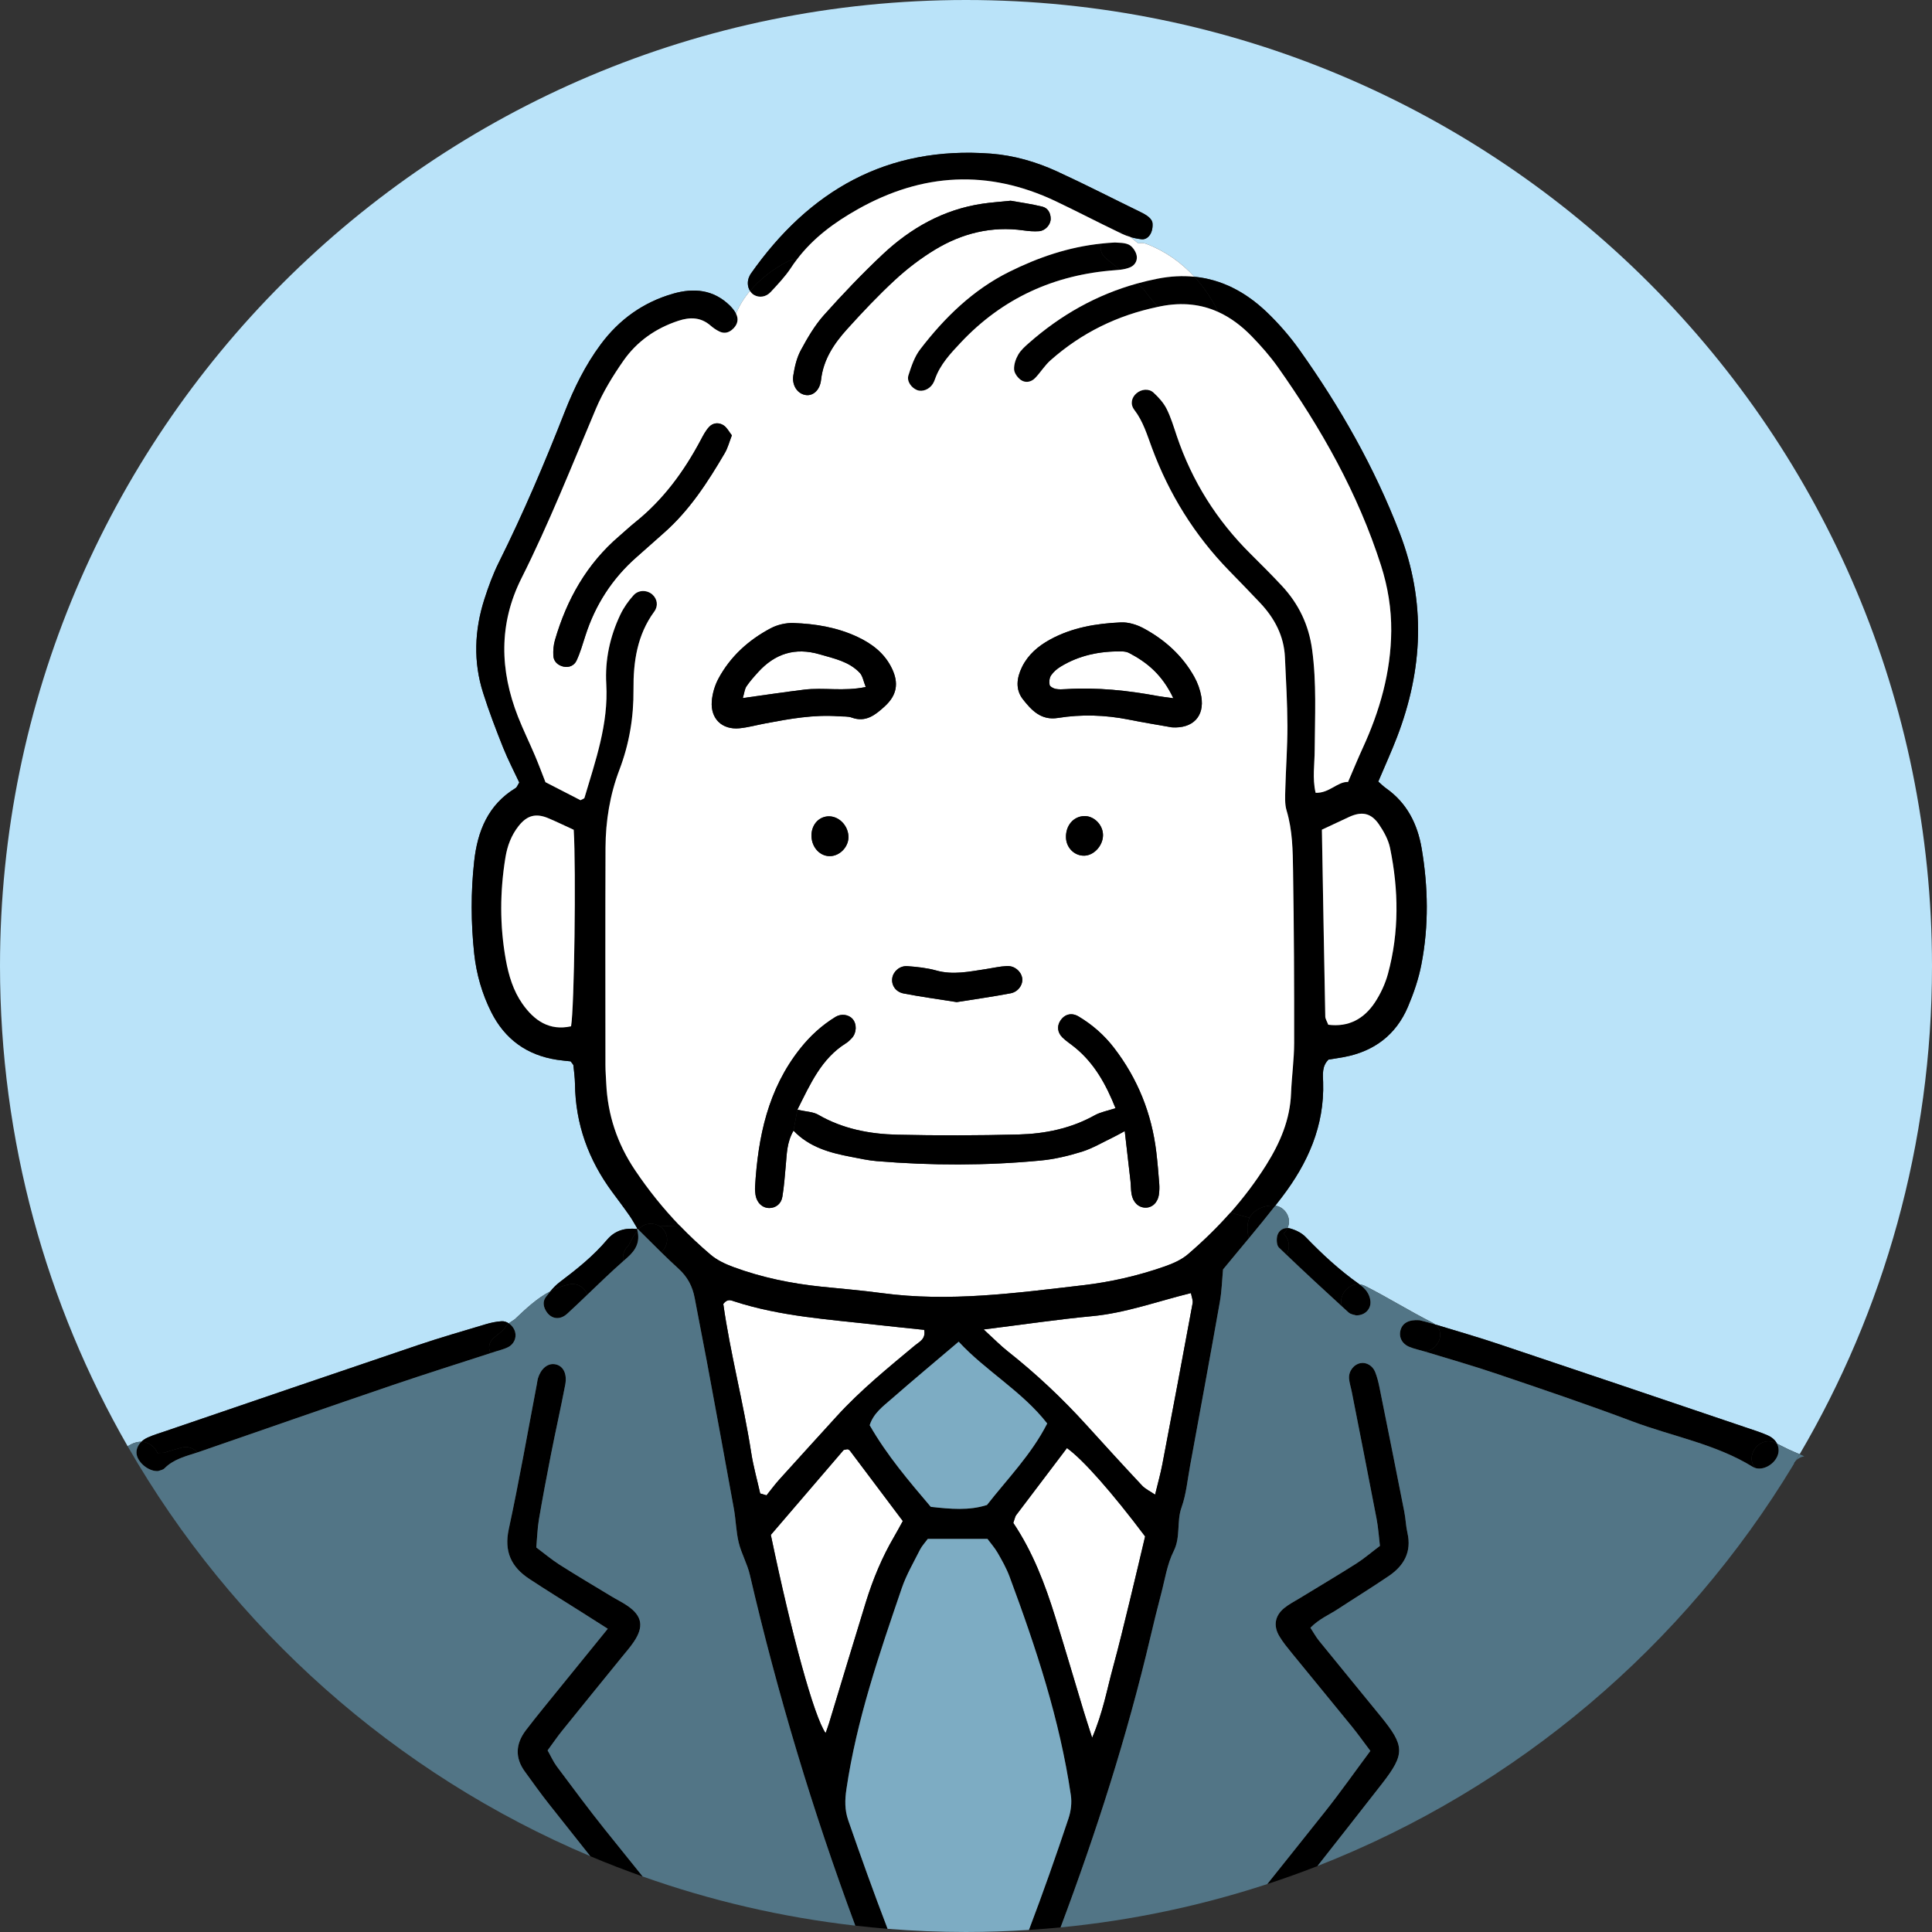
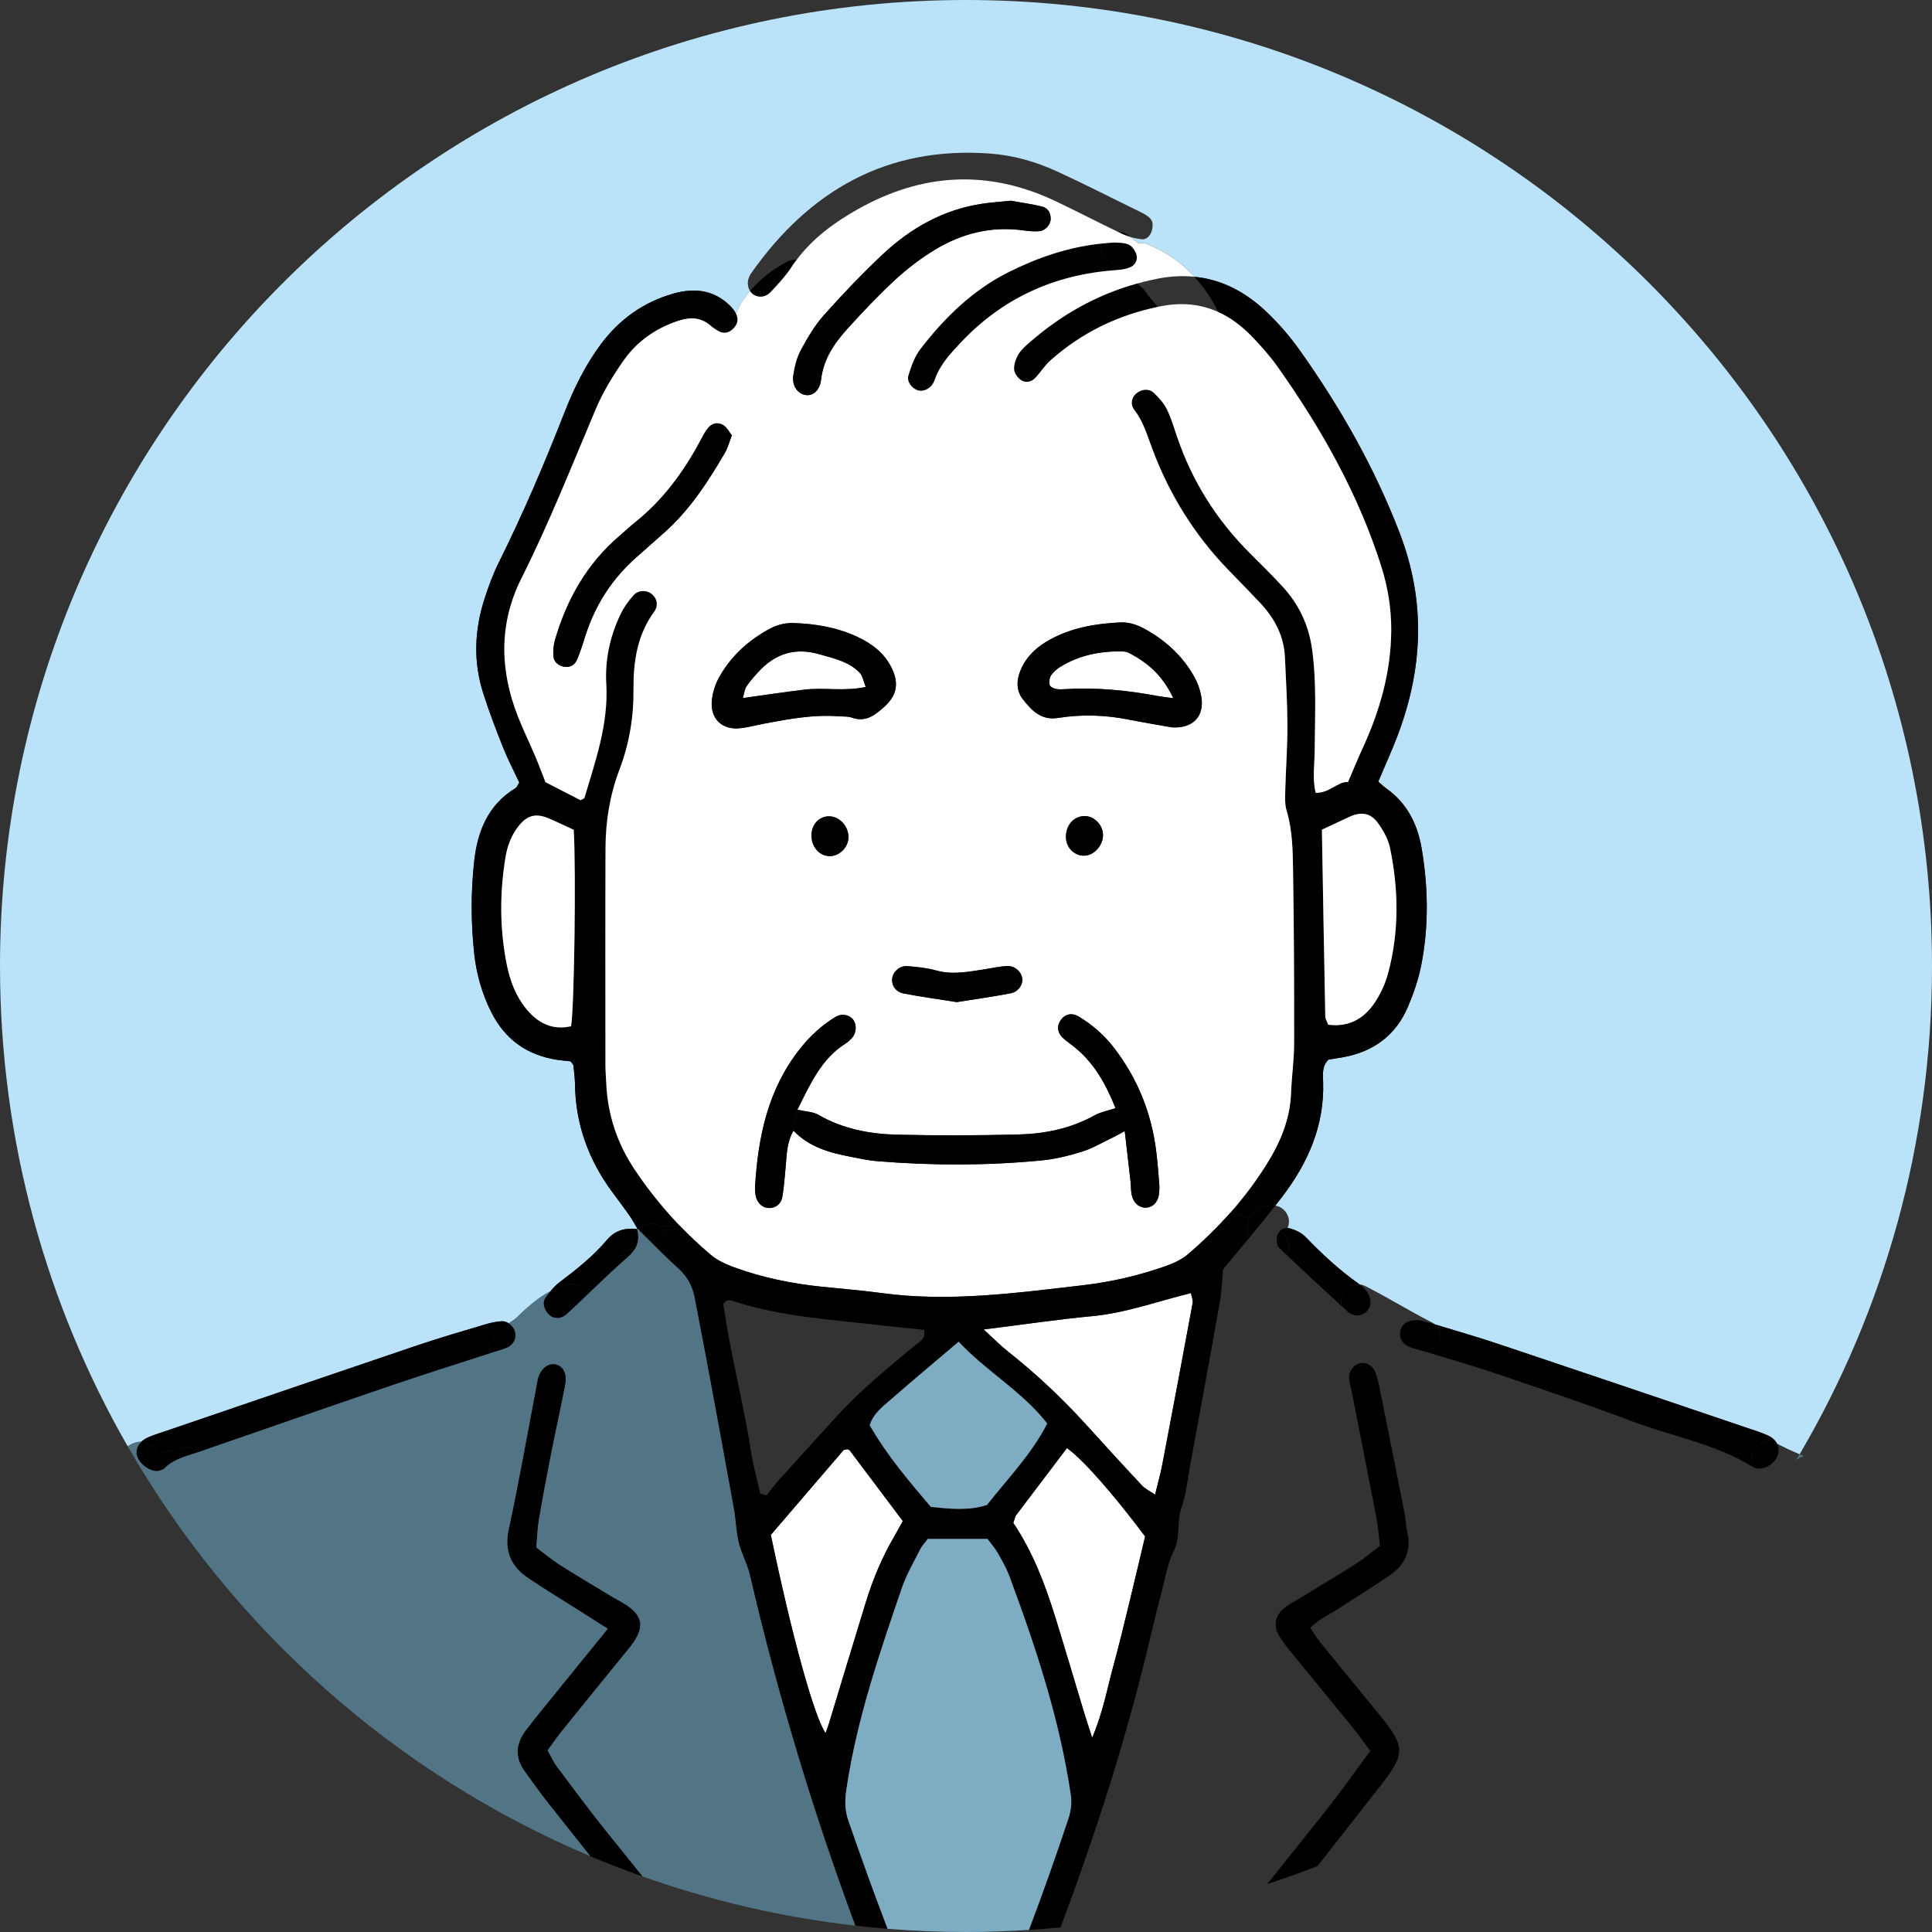
<svg xmlns="http://www.w3.org/2000/svg" id="_レイヤー_2" viewBox="0 0 480 480">
  <rect x="0" y="0" width="480" height="480" fill="#333333" stroke="none" />
  <defs>
    <style>.cls-1{fill:#7dacc3;}.cls-2{fill:#fff;}.cls-3{fill:#527586;}.cls-4{fill:#bae3f9;}</style>
  </defs>
  <g id="_レイヤー_1-2">
    <path class="cls-4" d="m35.11,358.21c.42-.41.96-.77,1.59-1.06,1.39-.63,2.87-1.06,4.32-1.56,20.93-7.14,41.85-14.31,62.8-21.39,5.6-1.89,11.28-3.52,16.94-5.22,1.25-.37,2.56-.64,3.86-.72.63-.04,1.25.17,1.79.53.1-.09.21-.16.32-.24.39-.26.78-.52,1.16-.77,2.77-2.62,5.49-5.22,8.85-6.96.71-.86,1.5-1.67,2.37-2.32,4.2-3.17,8.3-6.44,11.7-10.47,2.02-2.39,4.55-3.01,7.46-2.69,0-.07-.04-.15-.06-.22.06.06.12.12.18.17-.67-1.1-1.27-2.24-2-3.28-1.38-1.98-2.84-3.9-4.27-5.84-5.92-8-9.15-16.91-9.27-26.91-.02-1.53-.24-3.06-.39-4.58-.02-.19-.24-.35-.69-.99-.88-.1-2.14-.2-3.39-.39-7.47-1.15-12.95-5.1-16.34-11.86-2.28-4.55-3.67-9.42-4.22-14.46-.82-7.65-.86-15.34-.01-23,.82-7.47,3.45-14.05,10.29-18.19.33-.2.48-.7.91-1.38-1.29-2.76-2.8-5.65-4.01-8.67-1.78-4.47-3.51-8.97-4.96-13.56-2.48-7.76-2.17-15.59.3-23.3,1-3.12,2.14-6.24,3.6-9.17,6.07-12.18,11.39-24.68,16.35-37.35,2.33-5.94,5.13-11.64,8.95-16.79,4.6-6.2,10.56-10.47,17.99-12.61,5.17-1.48,10-1.02,14.06,2.92.61.6,1.18,1.31,1.58,2.07.82-2.05,2.02-3.94,3.47-5.66-.65-1.03-.75-2.45-.14-3.67.09-.2.19-.4.31-.58,14.52-20.68,33.85-31.83,59.68-29.87,5.71.44,11.22,2.03,16.41,4.41,6.95,3.19,13.77,6.7,20.65,10.05,1.64.79,3.09,1.7,3.1,3.02.11,2.31-1.2,3.97-2.74,3.79-.92-.1-1.86-.29-2.77-.56.66.54,1.31,1.07,1.97,1.6.62-.15,1.27-.15,1.92.09,4.68,1.75,8.72,4.61,12.01,8.19,6.72.66,12.66,3.71,17.97,8.77,3,2.87,5.77,6.06,8.17,9.44,10.07,14.17,18.61,29.14,24.87,45.47,6.58,17.13,5.78,33.89-.67,50.7-1.41,3.67-3.05,7.25-4.65,11.04.65.57,1.26,1.19,1.96,1.68,5.17,3.65,7.78,8.86,8.81,14.89,1.63,9.59,1.8,19.24-.05,28.81-.69,3.63-1.92,7.21-3.37,10.62-2.98,6.97-8.43,11.04-15.86,12.44-1.29.24-2.58.42-3.84.63-1.69,1.62-1.41,3.74-1.35,5.6.35,10.89-3.82,20.16-10.22,28.55-.55.72-1.1,1.43-1.66,2.14,1.9.28,3.39,2.03,3.39,3.96,0,.58-.13,1.12-.35,1.61.19,0,.39.03.58.08,1.4.38,2.91,1.1,3.9,2.13,4.11,4.27,8.44,8.27,13.29,11.7.04.03.07.05.11.09.48.04.98.18,1.49.44,5.59,2.84,10.91,6.16,16.5,9,.3.15.56.32.78.5,5.42,1.65,10.88,3.22,16.25,5.03,20.32,6.8,40.61,13.68,60.91,20.55,1.86.63,3.75,1.21,5.54,2.01,1.06.48,1.83,1.19,2.25,2.03,1.08.54,1.92.96,2.76,1.38.97.46,1.93.84,2.87,1.25,20.89-35.59,32.88-77.04,32.88-121.29C480,107.45,372.55,0,240,0S0,107.45,0,240c0,43.44,11.54,84.18,31.72,119.32.56-.36,1.15-.66,1.78-.87.57-.18,1.11-.26,1.61-.25Z" />
    <path class="cls-4" d="m158.41,305.33v.02s-.09,0-.14,0c.05.15.08.3.11.44.08-.09.15-.18.23-.26-.07-.08-.15-.15-.22-.23,0,0,.01.03.02.04Z" />
    <path d="m277.79,57.62c.3.15.6.3.9.44.68.32,1.41.6,2.15.82-.11-.09-.23-.19-.34-.28-.86-.71-1.8-.99-2.71-.98Z" />
    <path d="m311.05,83.62c2.28,2.36,4.48,4.85,6.38,7.52,10.82,15.29,19.97,31.46,25.7,49.42,1.68,5.28,2.56,10.64,2.52,16.18-.09,10.28-2.84,19.9-7.11,29.17-1.17,2.55-2.24,5.16-3.62,8.37-2.6-.13-4.66,2.83-8.06,2.69-.85-3.66-.24-7.16-.23-10.63.05-8.33.5-16.65-.64-24.97-.84-6.15-3.33-11.31-7.46-15.77-2.54-2.73-5.19-5.36-7.83-7.99-8.4-8.33-14.54-18.07-18.33-29.29-.77-2.29-1.46-4.63-2.54-6.77-.76-1.5-1.99-2.85-3.25-4.01-1.19-1.09-3.03-.85-4.23.18-1.21,1.03-1.62,2.69-.53,4.11,2.2,2.87,3.18,6.23,4.4,9.51,4.26,11.47,10.58,21.64,19.11,30.41,2.6,2.68,5.22,5.34,7.77,8.06,3.56,3.79,5.9,8.18,6.14,13.48.26,5.68.6,11.38.62,17.07,0,5.26-.39,10.52-.53,15.79-.04,1.74-.17,3.59.32,5.22,1.48,4.92,1.54,9.98,1.61,15,.23,14.26.29,28.52.27,42.78-.01,4.16-.61,8.31-.77,12.47-.25,6.59-2.74,12.34-6.17,17.81-2.65,4.22-5.63,8.15-8.89,11.84l4.75,1.29c.23-.47.54-.9.96-1.29,1.38-1.26,2.99-1.72,4.83-1.77.21,0,.41,0,.61.04.56-.71,1.11-1.42,1.66-2.14,6.4-8.39,10.57-17.66,10.22-28.55-.06-1.86-.34-3.98,1.35-5.6,1.26-.21,2.55-.39,3.84-.63,7.43-1.4,12.88-5.47,15.86-12.44,1.45-3.41,2.68-6.99,3.37-10.62,1.85-9.57,1.68-19.22.05-28.81-1.03-6.03-3.64-11.24-8.81-14.89-.7-.49-1.31-1.11-1.96-1.68,1.6-3.79,3.24-7.37,4.65-11.04,6.45-16.81,7.25-33.57.67-50.7-6.26-16.33-14.8-31.3-24.87-45.47-2.4-3.38-5.17-6.57-8.17-9.44-5.31-5.06-11.25-8.11-17.97-8.77,2.39,2.59,4.38,5.56,5.95,8.76,3.01,1.37,5.78,3.43,8.36,6.1Zm31.56,121.21c1.21,1.77,2.33,3.81,2.75,5.87,2.14,10.43,2.28,20.89-.52,31.22-.68,2.5-1.83,4.97-3.25,7.13-2.7,4.07-6.51,6.19-11.59,5.54-.32-.86-.73-1.46-.74-2.06-.31-15.53-.57-31.06-.84-46.4,2.48-1.16,4.62-2.17,6.76-3.16,3.16-1.45,5.46-1.02,7.43,1.86Z" />
    <path d="m274.84,64.26c1.13.93,2.28,1.84,3.44,2.76.88-.11,1.76-.28,2.55-.63,1.29-.57,1.94-1.93,1.47-3.29-.31-.92-1.08-1.99-1.93-2.36-1.14-.5-2.55-.4-3.35-.49-1.12.05-2.23.14-3.33.26-.45,1.23-.22,2.63,1.15,3.75Z" />
-     <path d="m195.65,64.98c.8-.41,1.58-.55,2.31-.47,4.04-5.36,9.33-9.25,15.2-12.55,16.03-9.01,32.36-9.89,49.04-2.01,5.23,2.48,10.36,5.17,15.59,7.67.91-.01,1.85.27,2.71.98.11.09.23.19.34.28.91.27,1.85.46,2.77.56,1.54.18,2.85-1.48,2.74-3.79,0-1.32-1.46-2.23-3.1-3.02-6.88-3.35-13.7-6.86-20.65-10.05-5.19-2.38-10.7-3.97-16.41-4.41-25.83-1.96-45.16,9.19-59.68,29.87-.12.18-.22.38-.31.58-.61,1.22-.51,2.64.14,3.67,2.56-3.05,5.9-5.55,9.31-7.31Z" />
    <path d="m282.51,70.44c-10.06,2.79-18.95,7.8-26.89,14.79-.98.86-2.01,1.78-2.65,2.89-.62,1.07-1.08,2.44-1.02,3.66.04.9.84,2.01,1.63,2.59,1.15.84,2.59.59,3.59-.44,1.36-1.41,2.4-3.16,3.86-4.44,7.7-6.81,16.58-11.15,26.65-13.25-1.29-1.4-2.47-2.9-3.6-4.44-.52-.46-1.04-.91-1.57-1.36Z" />
    <path d="m182.26,81.56c1.02-1.05,1.29-2.31.61-3.61-.52,1.28-.89,2.63-1.07,4.03.16-.12.31-.27.46-.42Z" />
    <path d="m228.63,86.77c-1.42,1.83-2.21,4.22-2.93,6.47-.48,1.48.73,3.11,2.13,3.67,1.31.53,3.07-.15,3.94-1.57.23-.36.4-.77.54-1.18,1.28-3.63,3.85-6.34,6.4-9.06,10.4-11.05,23.25-16.86,38.32-17.97.41-.03.83-.06,1.25-.11-1.16-.92-2.31-1.83-3.44-2.76-1.37-1.12-1.6-2.52-1.15-3.75-8.3.87-15.78,3.46-22.93,7.01-9.01,4.47-16.07,11.36-22.13,19.25Z" />
    <path d="m187.32,73.27c1.27.75,2.96.58,4.17-.73,1.78-1.92,3.62-3.85,5.05-6.03.45-.69.92-1.36,1.42-2-.73-.08-1.51.06-2.31.47-3.41,1.76-6.75,4.26-9.31,7.31.24.4.58.74.98.98Z" />
-     <path d="m287.58,69.24c-1.72.34-3.41.74-5.07,1.2.53.45,1.05.9,1.57,1.36,1.13,1.54,2.31,3.04,3.6,4.44.25-.06.51-.11.77-.16,5.32-1.04,10.02-.48,14.24,1.44-1.57-3.2-3.56-6.17-5.95-8.76-2.9-.3-5.95-.15-9.16.48Z" />
    <path d="m163.96,304.68l4.89-.19c-4.07-4.24-7.76-8.83-11.07-13.76-4.41-6.56-6.8-13.7-7.16-21.55-.07-1.54-.2-3.07-.2-4.61,0-17.99-.05-35.98.02-53.97.03-6.62,1.09-13.15,3.45-19.34,2.45-6.46,3.56-13.04,3.5-19.94-.06-6.87.9-13.56,5.15-19.36,1.07-1.46.73-3.12-.38-4.18-1.28-1.21-3.45-1.33-4.75.1-1.3,1.43-2.46,3.09-3.29,4.83-2.59,5.44-3.84,11.27-3.49,17.25.56,9.91-2.67,19-5.41,28.23-.09.28-.65.41-.99.62-2.89-1.49-5.78-2.98-8.71-4.48-.84-2.14-1.67-4.38-2.6-6.58-1.37-3.23-2.92-6.38-4.21-9.65-4.55-11.57-4.83-23.12.84-34.42,6.9-13.74,12.53-28.02,18.51-42.15,1.78-4.2,4.23-8.19,6.85-11.94,3.35-4.78,8-8.04,13.62-9.89,2.92-.96,5.57-.92,8.01,1.19.65.57,1.39,1.08,2.17,1.46,1.15.56,2.19.35,3.09-.37.18-1.4.55-2.75,1.07-4.03-.4-.76-.97-1.47-1.58-2.07-4.06-3.94-8.89-4.4-14.06-2.92-7.43,2.14-13.39,6.41-17.99,12.61-3.82,5.15-6.62,10.85-8.95,16.79-4.96,12.67-10.28,25.17-16.35,37.35-1.46,2.93-2.6,6.05-3.6,9.17-2.47,7.71-2.78,15.54-.3,23.3,1.45,4.59,3.18,9.09,4.96,13.56,1.21,3.02,2.72,5.91,4.01,8.67-.43.68-.58,1.18-.91,1.38-6.84,4.14-9.47,10.72-10.29,18.19-.85,7.66-.81,15.35.01,23,.55,5.04,1.94,9.91,4.22,14.46,3.39,6.76,8.87,10.71,16.34,11.86,1.25.19,2.51.29,3.39.39.45.64.67.8.69.99.15,1.52.37,3.05.39,4.58.12,10,3.35,18.91,9.27,26.91,1.43,1.94,2.89,3.86,4.27,5.84.73,1.04,1.33,2.18,2,3.28.07.08.15.15.22.23h0c.09-.12.19-.23.3-.34,1.31-1.39,3.5-1.5,5.04-.5Zm-22.08-49.7c-5.41,1.19-9.16-1.43-12.08-5.58-2.29-3.26-3.43-7.07-4.13-10.96-1.53-8.47-1.48-16.96-.09-25.44.47-2.85,1.46-5.49,3.26-7.77,2.12-2.7,4.35-3.26,7.5-1.9,1.98.84,3.91,1.78,6.2,2.83.6,9.89.15,44.21-.66,48.82Z" />
    <path class="cls-2" d="m215.09,170.68c-.57-1.41-.75-2.75-1.51-3.54-2.67-2.8-6.35-3.53-9.92-4.57-6.11-1.79-11.12-.19-15.31,4.43-1.02,1.12-2.04,2.27-2.89,3.52-.44.65-.51,1.55-.91,2.91,5.38-.75,10.26-1.47,15.17-2.08,4.9-.61,9.91.49,15.37-.67Z" />
    <path class="cls-2" d="m262.25,171.15c.84.17,1.74.11,2.61.06,7.69-.47,15.27.32,22.82,1.72.82.16,1.66.24,3.83.54-2.74-5.83-6.52-8.91-11.03-11.26-.55-.29-1.27-.36-1.91-.37-5.34-.07-10.43.96-15.04,3.77-.92.55-1.8,1.31-2.39,2.18-.42.61-.52,1.61-.37,2.36.09.43.92.88,1.48,1Z" />
    <path class="cls-2" d="m265.08,359.77c-4.21,5.56-8.43,11.11-12.63,16.68-.25.33-.31.81-.7,1.91,4.86,7.25,7.89,15.23,10.43,23.41,2.4,7.74,4.69,15.52,7.03,23.28.55,1.8,1.14,3.6,2.13,6.69,2.71-6.36,3.67-11.94,5.14-17.33,1.5-5.49,2.83-11.04,4.18-16.57,1.34-5.5,2.63-11.01,3.84-16.12-8.25-10.98-15.45-19.11-19.42-21.95Z" />
    <path class="cls-2" d="m210.63,360.07c-.17-.04-.37.06-1.02.17-5.86,6.84-11.96,13.95-18.1,21.1,5.24,25.15,10.77,45.25,13.61,49.24.33-.95.63-1.71.86-2.48,3.05-10.03,6.06-20.07,9.15-30.09,1.75-5.65,4-11.09,7-16.21.76-1.29,1.46-2.62,2.17-3.9-4.5-5.99-8.81-11.73-13.13-17.47-.12-.16-.34-.3-.54-.36Z" />
-     <path class="cls-2" d="m207.84,351.92c5.92-6.51,12.73-12.03,19.46-17.65,1.08-.9,2.76-1.56,2.31-3.87-3.82-.4-7.73-.79-11.63-1.23-11.95-1.37-24.02-2.08-35.58-5.85-.77-.25-1.65-.73-2.7.64,1.71,12.16,4.99,24.42,6.93,36.92.53,3.42,1.48,6.78,2.24,10.17.53.15,1.05.31,1.57.46,1.08-1.34,2.1-2.74,3.26-4.02,4.69-5.21,9.43-10.38,14.14-15.57Z" />
+     <path class="cls-2" d="m207.84,351.92Z" />
    <path class="cls-2" d="m269.95,354.07c4.56,5.03,9.14,10.05,13.78,15,.8.86,1.96,1.39,3.25,2.27.69-2.87,1.35-5.19,1.8-7.54,2.55-13.33,5.06-26.67,7.52-40.01.14-.72-.24-1.53-.41-2.53-8.43,2.08-16.25,4.96-24.6,5.74-8.45.79-16.87,2.05-26.9,3.3,2.74,2.51,4.24,4.06,5.92,5.38,7.06,5.58,13.6,11.72,19.64,18.39Z" />
    <path class="cls-2" d="m136.34,203.33c-3.15-1.36-5.38-.8-7.5,1.9-1.8,2.28-2.79,4.92-3.26,7.77-1.39,8.48-1.44,16.97.09,25.44.7,3.89,1.84,7.7,4.13,10.96,2.92,4.15,6.67,6.77,12.08,5.58.81-4.61,1.26-38.93.66-48.82-2.29-1.05-4.22-1.99-6.2-2.83Z" />
    <path class="cls-2" d="m335.18,202.97c-2.14.99-4.28,2-6.76,3.16.27,15.34.53,30.87.84,46.4,0,.6.42,1.2.74,2.06,5.08.65,8.89-1.47,11.59-5.54,1.42-2.16,2.57-4.63,3.25-7.13,2.8-10.33,2.66-20.79.52-31.22-.42-2.06-1.54-4.1-2.75-5.87-1.97-2.88-4.27-3.31-7.43-1.86Z" />
    <path class="cls-2" d="m182.26,81.56c-.15.15-.3.3-.46.42-.9.72-1.94.93-3.09.37-.78-.38-1.52-.89-2.17-1.46-2.44-2.11-5.09-2.15-8.01-1.19-5.62,1.85-10.27,5.11-13.62,9.89-2.62,3.75-5.07,7.74-6.85,11.94-5.98,14.13-11.61,28.41-18.51,42.15-5.67,11.3-5.39,22.85-.84,34.42,1.29,3.27,2.84,6.42,4.21,9.65.93,2.2,1.76,4.44,2.6,6.58,2.93,1.5,5.82,2.99,8.71,4.48.34-.21.9-.34.99-.62,2.74-9.23,5.97-18.32,5.41-28.23-.35-5.98.9-11.81,3.49-17.25.83-1.74,1.99-3.4,3.29-4.83,1.3-1.43,3.47-1.31,4.75-.1,1.11,1.06,1.45,2.72.38,4.18-4.25,5.8-5.21,12.49-5.15,19.36.06,6.9-1.05,13.48-3.5,19.94-2.36,6.19-3.42,12.72-3.45,19.34-.07,17.99-.03,35.98-.02,53.97,0,1.54.13,3.07.2,4.61.36,7.85,2.75,14.99,7.16,21.55,3.31,4.93,7,9.52,11.07,13.76,2.44,2.54,5.02,4.96,7.73,7.26,1.61,1.37,3.69,2.33,5.71,3.07,7.02,2.58,14.32,4.08,21.77,4.85,5.02.51,10.05.93,15.05,1.6,16.73,2.25,33.26-.02,49.82-1.94,7.03-.81,13.83-2.37,20.47-4.7,2.02-.71,4.13-1.63,5.74-3.01,3.77-3.23,7.3-6.67,10.56-10.35,3.26-3.69,6.24-7.62,8.89-11.84,3.43-5.47,5.92-11.22,6.17-17.81.16-4.16.76-8.31.77-12.47.02-14.26-.04-28.52-.27-42.78-.07-5.02-.13-10.08-1.61-15-.49-1.63-.36-3.48-.32-5.22.14-5.27.54-10.53.53-15.79-.02-5.69-.36-11.39-.62-17.07-.24-5.3-2.58-9.69-6.14-13.48-2.55-2.72-5.17-5.38-7.77-8.06-8.53-8.77-14.85-18.94-19.11-30.41-1.22-3.28-2.2-6.64-4.4-9.51-1.09-1.42-.68-3.08.53-4.11,1.2-1.03,3.04-1.27,4.23-.18,1.26,1.16,2.49,2.51,3.25,4.01,1.08,2.14,1.77,4.48,2.54,6.77,3.79,11.22,9.93,20.96,18.33,29.29,2.64,2.63,5.29,5.26,7.83,7.99,4.13,4.46,6.62,9.62,7.46,15.77,1.14,8.32.69,16.64.64,24.97,0,3.47-.62,6.97.23,10.63,3.4.14,5.46-2.82,8.06-2.69,1.38-3.21,2.45-5.82,3.62-8.37,4.27-9.27,7.02-18.89,7.11-29.17.04-5.54-.84-10.9-2.52-16.18-5.73-17.96-14.88-34.13-25.7-49.42-1.9-2.67-4.1-5.16-6.38-7.52-2.58-2.67-5.35-4.73-8.36-6.1-4.22-1.92-8.92-2.48-14.24-1.44-.26.05-.52.1-.77.16-10.07,2.1-18.95,6.44-26.65,13.25-1.46,1.28-2.5,3.03-3.86,4.44-1,1.03-2.44,1.28-3.59.44-.79-.58-1.59-1.69-1.63-2.59-.06-1.22.4-2.59,1.02-3.66.64-1.11,1.67-2.03,2.65-2.89,7.94-6.99,16.83-12,26.89-14.79,1.66-.46,3.35-.86,5.07-1.2,3.21-.63,6.26-.78,9.16-.48-3.29-3.58-7.33-6.44-12.01-8.19-.65-.24-1.3-.24-1.92-.09-.66-.53-1.31-1.06-1.97-1.6-.74-.22-1.47-.5-2.15-.82-.3-.14-.6-.29-.9-.44-5.23-2.5-10.36-5.19-15.59-7.67-16.68-7.88-33.01-7-49.04,2.01-5.87,3.3-11.16,7.19-15.2,12.55-.5.64-.97,1.31-1.42,2-1.43,2.18-3.27,4.11-5.05,6.03-1.21,1.31-2.9,1.48-4.17.73-.4-.24-.74-.58-.98-.98-1.45,1.72-2.65,3.61-3.47,5.66.68,1.3.41,2.56-.61,3.61Zm-17.22,50.75c-2.3,2.02-4.57,4.08-6.88,6.1-6.07,5.33-10.27,11.86-12.73,19.55-.67,2.07-1.27,4.19-2.19,6.16-.57,1.23-1.88,1.84-3.33,1.48-1.37-.35-2.37-1.28-2.44-2.72-.06-1.28.05-2.63.41-3.86,2.93-10.09,7.91-18.94,16-25.85,1.33-1.13,2.6-2.35,3.97-3.44,6.95-5.57,12.09-12.59,16.24-20.4.6-1.14,1.22-2.34,2.09-3.27.98-1.06,2.45-1.16,3.61-.38.83.54,1.33,1.58,2.04,2.48-.62,1.6-1,3.1-1.75,4.39-4.21,7.19-8.72,14.17-15.04,19.76Zm122.9,164.39c-.27,2.06-1.65,3.37-3.39,3.34-1.71-.04-3.06-1.32-3.42-3.38-.18-1.07-.15-2.18-.27-3.27-.43-3.91-.89-7.82-1.42-12.37-1.3.7-2.12,1.18-2.96,1.58-2.55,1.22-5.02,2.7-7.69,3.54-3.33,1.03-6.79,1.87-10.26,2.19-13.55,1.29-27.13,1.27-40.7.15-2.17-.18-4.33-.67-6.47-1.08-5.2-1-10.25-2.35-14.21-6.49-1.68,2.92-1.66,5.78-1.92,8.58-.24,2.62-.42,5.25-.85,7.83-.29,1.78-1.63,2.77-3.16,2.81-1.75.05-3.19-1.27-3.51-3.24-.1-.65-.16-1.32-.12-1.97.73-12.45,3.19-24.32,11.22-34.42,2.49-3.14,5.37-5.77,8.76-7.85,1.43-.88,3.26-.59,4.22.47,1.13,1.26,1.08,3.46-.16,4.8-.44.48-.93.95-1.48,1.29-6.1,3.83-8.81,10.07-12.04,16.49,2.25.51,3.91.52,5.16,1.24,6.07,3.52,12.73,4.8,19.55,4.97,10.07.23,20.17.21,30.24-.05,6.6-.17,13.03-1.49,18.93-4.78,1.45-.8,3.17-1.1,5.16-1.75-2.35-5.87-5.22-11.13-10.1-15.1-1.01-.83-2.14-1.54-3.07-2.45-1.28-1.25-1.42-2.84-.55-4.18,1.06-1.63,2.8-2.11,4.56-1.05,3.41,2.04,6.35,4.61,8.8,7.8,5.89,7.67,9.34,16.3,10.49,25.87.31,2.61.53,5.24.73,7.86.07.87.04,1.76-.07,2.62Zm-86.33-88.86c-.11-2.7,1.6-4.84,4.04-5.02,2.57-.18,4.95,2.05,5.14,4.85.17,2.4-1.77,4.73-4.18,5.01-2.6.3-4.87-1.9-5-4.84Zm63.23.28c-.1-2.97,1.8-5.26,4.48-5.37,2.34-.1,4.55,1.98,4.71,4.45.18,2.63-2.07,5.29-4.57,5.39-2.45.1-4.53-1.9-4.62-4.47Zm-10.91-42.43c1.5-3.05,3.99-5.16,6.91-6.77,5.5-3.02,11.53-4.02,17.66-4.29,1.86-.08,3.95.57,5.62,1.47,5.27,2.84,9.65,6.77,12.6,12.06.84,1.5,1.45,3.21,1.74,4.9.84,4.9-2.09,7.98-7.29,7.65-3.44-.61-7.1-1.2-10.74-1.93-5.84-1.16-11.72-1.35-17.59-.41-4.17.67-6.55-1.89-8.69-4.62-1.94-2.46-1.55-5.36-.22-8.06Zm.02,77.25c.29,1.57-.89,3.46-2.85,3.84-4.5.86-9.05,1.49-13.4,2.19-4.56-.73-8.9-1.31-13.18-2.14-2.05-.4-3.1-2.11-2.84-3.83.26-1.67,1.87-3.11,3.78-2.96,2.39.18,4.83.43,7.13,1.07,4.19,1.18,8.24.27,12.34-.34,1.73-.26,3.44-.67,5.18-.76,1.92-.11,3.53,1.25,3.84,2.93Zm19.74-182.43c1.1-.12,2.21-.21,3.33-.26.8.09,2.21-.01,3.35.49.85.37,1.62,1.44,1.93,2.36.47,1.36-.18,2.72-1.47,3.29-.79.35-1.67.52-2.55.63-.42.05-.84.08-1.25.11-15.07,1.11-27.92,6.92-38.32,17.97-2.55,2.72-5.12,5.43-6.4,9.06-.14.41-.31.82-.54,1.18-.87,1.42-2.63,2.1-3.94,1.57-1.4-.56-2.61-2.19-2.13-3.67.72-2.25,1.51-4.64,2.93-6.47,6.06-7.89,13.12-14.78,22.13-19.25,7.15-3.55,14.63-6.14,22.93-7.01Zm-76.59,32.73c.33-2.13.85-4.35,1.86-6.23,1.65-3.06,3.45-6.15,5.74-8.72,4.66-5.22,9.51-10.3,14.6-15.09,6.99-6.56,15.12-11.15,24.77-12.59,2.15-.32,4.34-.46,7.03-.74,2.32.42,5.13.79,7.87,1.47,1.34.33,2.08,1.55,2.07,3.02,0,1.46-1.32,2.96-2.88,3.08-1.29.1-2.61-.02-3.9-.2-7.93-1.11-15.26.73-21.98,4.8-3.53,2.14-6.88,4.7-9.91,7.5-4.17,3.85-8.09,8-11.9,12.22-3.24,3.59-5.91,7.53-6.48,12.61-.29,2.59-1.97,3.98-3.69,3.79-2.07-.23-3.61-2.3-3.2-4.92Zm-5.62,62.85c1.66-.88,3.78-1.37,5.66-1.3,5.48.18,10.88,1.09,15.91,3.45,3.63,1.7,6.73,4.08,8.53,7.81,1.78,3.68,1.26,6.68-1.79,9.46-2.29,2.08-4.66,4.05-8.18,2.77-.99-.36-2.16-.23-3.25-.32-6.18-.46-12.2.63-18.22,1.77-2.14.4-4.27,1-6.43,1.21-4.3.41-7.2-2.35-6.87-6.7.15-1.9.73-3.9,1.62-5.58,2.97-5.55,7.51-9.65,13.02-12.57Z" />
-     <path d="m446.12,362.97c-.22.25-.37.54-.48.83.17-.29.34-.57.51-.86,0,0-.02.02-.03.02Z" />
    <path d="m436.2,364.75c1.89.52,4.31-.78,5.29-2.76.55-1.11.53-2.3,0-3.32-.08-.04-.16-.08-.24-.12-4.18-2.1-7.93,3.45-5.05,6.2Z" />
    <path d="m354.07,335.81c6.02,1.84,12.08,3.56,18.04,5.59,11.18,3.79,22.37,7.57,33.42,11.73,9.97,3.75,20.66,5.6,29.91,11.29.24.15.5.26.76.33-2.88-2.75.87-8.3,5.05-6.2.08.04.16.08.24.12-.42-.84-1.19-1.55-2.25-2.03-1.79-.8-3.68-1.38-5.54-2.01-20.3-6.87-40.59-13.75-60.91-20.55-5.37-1.81-10.83-3.38-16.25-5.03,2.74,2.17.7,6.31-2.47,6.76Z" />
    <path d="m352.64,328c-2.68-.19-4.2.74-4.68,2.45-.48,1.74.34,3.42,2.22,4.19,1.21.5,2.51.75,3.76,1.13.04,0,.09.03.13.04,3.17-.45,5.21-4.59,2.47-6.76-.22-.07-.44-.13-.66-.2-1.25-.38-2.53-.67-3.24-.85Z" />
    <path d="m343.08,426.48c-5.12-6.3-10.29-12.56-15.4-18.87-.77-.96-1.37-2.07-2.11-3.2,2.17-2.22,4.65-3.21,6.82-4.64,4.21-2.76,8.51-5.4,12.68-8.24,3.75-2.55,5.69-5.98,4.6-10.71-.39-1.7-.43-3.48-.77-5.2-2.03-10.33-4.1-20.65-6.18-30.96-.26-1.28-.58-2.57-1.06-3.78-.63-1.6-2.21-2.48-3.62-2.22-1.69.31-3.02,1.99-2.87,3.86.09,1.08.45,2.14.66,3.21,2.07,10.54,4.16,21.08,6.18,31.63.41,2.12.54,4.29.83,6.71-2.06,1.55-3.88,3.12-5.88,4.4-4.63,2.93-9.35,5.73-14.02,8.58-1.31.8-2.71,1.51-3.88,2.47-2.33,1.91-2.76,4.42-1.19,7.03.89,1.5,2.03,2.86,3.13,4.22,4.99,6.12,10.02,12.22,15,18.34,1.37,1.69,2.63,3.47,4.46,5.9-3.95,5.31-7.48,10.34-11.29,15.13-4.76,5.99-9.54,11.97-14.32,17.95,4.21-1.38,8.37-2.87,12.48-4.47,5.36-6.83,10.72-13.65,16.06-20.49,5.77-7.42,5.59-9.38-.3-16.64Z" />
    <path d="m333.43,324.6c.53.49,1.07.97,1.6,1.46.58.54,1.58.62,1.89.74,2.32.04,3.75-1.7,3.56-3.54-.19-1.88-1.32-3.15-2.71-4.15-3.01-.33-5.33,3-4.34,5.49Z" />
    <path d="m319.07,306.68c1.33,1.37,1.53,3.48.51,5.03,4.56,4.36,9.19,8.64,13.85,12.89-.99-2.49,1.33-5.82,4.34-5.49-.04-.04-.07-.06-.11-.09-4.85-3.43-9.18-7.43-13.29-11.7-.99-1.03-2.5-1.75-3.9-2.13-.19-.05-.39-.08-.58-.08-.24.52-.59.98-1.01,1.36.06.07.12.14.19.21Z" />
    <path d="m317.35,306.96c-.25.92-.19,2.43.39,2.99.61.59,1.22,1.17,1.84,1.76,1.02-1.55.82-3.66-.51-5.03-.07-.07-.13-.14-.19-.21.42-.38.77-.84,1.01-1.36-1.14-.06-2.21.65-2.54,1.85Z" />
    <path d="m311.41,301.27c-.42.39-.73.82-.96,1.29-.57,1.18-.61,2.56-.43,3.87.05.39.15.79.29,1.18,2.22-2.68,4.42-5.36,6.54-8.07-.2-.03-.4-.04-.61-.04-1.84.05-3.45.51-4.83,1.77Z" />
    <path d="m262.84,178.37c5.87-.94,11.75-.75,17.59.41,3.64.73,7.3,1.32,10.74,1.93,5.2.33,8.13-2.75,7.29-7.65-.29-1.69-.9-3.4-1.74-4.9-2.95-5.29-7.33-9.22-12.6-12.06-1.67-.9-3.76-1.55-5.62-1.47-6.13.27-12.16,1.27-17.66,4.29-2.92,1.61-5.41,3.72-6.91,6.77-1.33,2.7-1.72,5.6.22,8.06,2.14,2.73,4.52,5.29,8.69,4.62Zm-1.7-10.58c.59-.87,1.47-1.63,2.39-2.18,4.61-2.81,9.7-3.84,15.04-3.77.64,0,1.36.08,1.91.37,4.51,2.35,8.29,5.43,11.03,11.26-2.17-.3-3.01-.38-3.83-.54-7.55-1.4-15.13-2.19-22.82-1.72-.87.05-1.77.11-2.61-.06-.56-.12-1.39-.57-1.48-1-.15-.75-.05-1.75.37-2.36Z" />
    <path d="m269.46,212.59c2.5-.1,4.75-2.76,4.57-5.39-.16-2.47-2.37-4.55-4.71-4.45-2.68.11-4.58,2.4-4.48,5.37.09,2.57,2.17,4.57,4.62,4.47Z" />
    <path d="m200.3,98.16c1.72.19,3.4-1.2,3.69-3.79.57-5.08,3.24-9.02,6.48-12.61,3.81-4.22,7.73-8.37,11.9-12.22,3.03-2.8,6.38-5.36,9.91-7.5,6.72-4.07,14.05-5.91,21.98-4.8,1.29.18,2.61.3,3.9.2,1.56-.12,2.87-1.62,2.88-3.08,0-1.47-.73-2.69-2.07-3.02-2.74-.68-5.55-1.05-7.87-1.47-2.69.28-4.88.42-7.03.74-9.65,1.44-17.78,6.03-24.77,12.59-5.09,4.79-9.94,9.87-14.6,15.09-2.29,2.57-4.09,5.66-5.74,8.72-1.01,1.88-1.53,4.1-1.86,6.23-.41,2.62,1.13,4.69,3.2,4.92Z" />
    <path d="m244.93,240.77c-4.1.61-8.15,1.52-12.34.34-2.3-.64-4.74-.89-7.13-1.07-1.91-.15-3.52,1.29-3.78,2.96-.26,1.72.79,3.43,2.84,3.83,4.28.83,8.62,1.41,13.18,2.14,4.35-.7,8.9-1.33,13.4-2.19,1.96-.38,3.14-2.27,2.85-3.84-.31-1.68-1.92-3.04-3.84-2.93-1.74.09-3.45.5-5.18.76Z" />
    <path d="m176.84,174.24c-.33,4.35,2.57,7.11,6.87,6.7,2.16-.21,4.29-.81,6.43-1.21,6.02-1.14,12.04-2.23,18.22-1.77,1.09.09,2.26-.04,3.25.32,3.52,1.28,5.89-.69,8.18-2.77,3.05-2.78,3.57-5.78,1.79-9.46-1.8-3.73-4.9-6.11-8.53-7.81-5.03-2.36-10.43-3.27-15.91-3.45-1.88-.07-4,.42-5.66,1.3-5.51,2.92-10.05,7.02-13.02,12.57-.89,1.68-1.47,3.68-1.62,5.58Zm8.62-3.72c.85-1.25,1.87-2.4,2.89-3.52,4.19-4.62,9.2-6.22,15.31-4.43,3.57,1.04,7.25,1.77,9.92,4.57.76.79.94,2.13,1.51,3.54-5.46,1.16-10.47.06-15.37.67-4.91.61-9.79,1.33-15.17,2.08.4-1.36.47-2.26.91-2.91Z" />
    <path d="m210.15,259.21c.55-.34,1.04-.81,1.48-1.29,1.24-1.34,1.29-3.54.16-4.8-.96-1.06-2.79-1.35-4.22-.47-3.39,2.08-6.27,4.71-8.76,7.85-8.03,10.1-10.49,21.97-11.22,34.42-.04.65.02,1.32.12,1.97.32,1.97,1.76,3.29,3.51,3.24,1.53-.04,2.87-1.03,3.16-2.81.43-2.58.61-5.21.85-7.83.26-2.8.24-5.66,1.92-8.58l.96-5.21c3.23-6.42,5.94-12.66,12.04-16.49Z" />
    <path d="m206.61,212.68c2.41-.28,4.35-2.61,4.18-5.01-.19-2.8-2.57-5.03-5.14-4.85-2.44.18-4.15,2.32-4.04,5.02.13,2.94,2.4,5.14,5,4.84Z" />
    <path d="m287.28,286.22c-1.15-9.57-4.6-18.2-10.49-25.87-2.45-3.19-5.39-5.76-8.8-7.8-1.76-1.06-3.5-.58-4.56,1.05-.87,1.34-.73,2.93.55,4.18.93.91,2.06,1.62,3.07,2.45,4.88,3.97,7.75,9.23,10.1,15.1-1.99.65-3.71.95-5.16,1.75-5.9,3.29-12.33,4.61-18.93,4.78-10.07.26-20.17.28-30.24.05-6.82-.17-13.48-1.45-19.55-4.97-1.25-.72-2.91-.73-5.16-1.24l-.96,5.21c3.96,4.14,9.01,5.49,14.21,6.49,2.14.41,4.3.9,6.47,1.08,13.57,1.12,27.15,1.14,40.7-.15,3.47-.32,6.93-1.16,10.26-2.19,2.67-.84,5.14-2.32,7.69-3.54.84-.4,1.66-.88,2.96-1.58.53,4.55.99,8.46,1.42,12.37.12,1.09.09,2.2.27,3.27.36,2.06,1.71,3.34,3.42,3.38,1.74.03,3.12-1.28,3.39-3.34.11-.86.14-1.75.07-2.62-.2-2.62-.42-5.25-.73-7.86Z" />
    <path d="m138.32,438.84c-.88-1.19-1.48-2.58-2.27-3.96,1.32-1.79,2.42-3.42,3.65-4.94,4.95-6.15,9.95-12.27,14.92-18.4.97-1.19,1.99-2.35,2.84-3.62,2.56-3.78,2.1-6.44-1.55-8.95-1.26-.87-2.65-1.54-3.97-2.34-4.31-2.61-8.65-5.17-12.91-7.88-2-1.27-3.82-2.82-5.79-4.29.23-2.53.28-4.72.64-6.86.92-5.41,1.93-10.79,2.99-16.17,1.14-5.81,2.45-11.58,3.56-17.39.55-2.9-.63-4.89-2.71-5.12-1.75-.21-3.4,1.23-4.08,3.56-.12.42-.16.86-.24,1.29-2.3,12.06-4.41,24.15-7,36.15-1.21,5.59.65,9.42,5.1,12.35,4.2,2.78,8.5,5.41,12.76,8.11,2.02,1.28,4.03,2.56,6.74,4.28-5.66,6.97-10.77,13.25-15.87,19.55-1.52,1.88-3.03,3.76-4.49,5.68-2.54,3.36-2.76,6.82-.21,10.29,1.94,2.66,3.84,5.35,5.88,7.93,3.45,4.36,6.91,8.71,10.36,13.07,4.27,1.8,8.61,3.47,13,5.03-3.13-3.89-6.27-7.78-9.39-11.67-4.11-5.14-8.02-10.43-11.96-15.7Z" />
    <path d="m164.4,311.01s.1-.09.18-.18c1.5-1.58,1.57-4.08,0-5.65-.19-.19-.4-.36-.62-.5-1.54-1-3.73-.89-5.04.5-.11.11-.21.22-.3.34,1.91,1.88,3.78,3.77,5.69,5.64.02-.05.05-.09.08-.14.01,0,.01,0,.01,0Z" />
    <path d="m288.47,396.04c.95-3.59,1.49-7.41,3.13-10.67,1.78-3.55.68-7.33,1.96-10.89,1.16-3.26,1.47-6.84,2.11-10.29,2.49-13.58,5-27.16,7.4-40.76.49-2.77.56-5.6.79-8.04,2.16-2.64,4.32-5.21,6.45-7.78-.14-.39-.24-.79-.29-1.18-.18-1.31-.14-2.69.43-3.87l-4.75-1.29c-3.26,3.68-6.79,7.12-10.56,10.35-1.61,1.38-3.72,2.3-5.74,3.01-6.64,2.33-13.44,3.89-20.47,4.7-16.56,1.92-33.09,4.19-49.82,1.94-5-.67-10.03-1.09-15.05-1.6-7.45-.77-14.75-2.27-21.77-4.85-2.02-.74-4.1-1.7-5.71-3.07-2.71-2.3-5.29-4.72-7.73-7.26l-4.89.19c.22.14.43.31.62.5,1.57,1.57,1.5,4.07,0,5.65-.08.09-.14.14-.18.18,0,0,0,0-.01,0-.03.05-.06.09-.08.14,1.4,1.37,2.81,2.73,4.26,4.04,2.24,2.03,3.49,4.4,4.03,7.3.95,5.17,2.01,10.33,2.97,15.5,2.28,12.29,4.55,24.57,6.77,36.87.5,2.78.54,5.67,1.2,8.4.67,2.74,2.14,5.28,2.77,8.02,6.88,29.62,15.61,58.65,26.19,87.14,2.66.3,5.34.57,8.02.79-3.42-8.92-6.64-17.91-9.77-26.94-.91-2.62-.85-5.1-.46-7.74,2.54-17.24,8.17-33.62,13.77-50,1.13-3.29,2.93-6.36,4.5-9.49.48-.95,1.25-1.75,1.95-2.71h14.82c.78,1.05,1.79,2.19,2.54,3.48,1.09,1.9,2.18,3.83,2.94,5.87,6.58,17.69,12.49,35.57,15.24,54.33.28,1.86.02,3.96-.58,5.76-3.1,9.3-6.35,18.55-9.83,27.71,2.63-.17,5.25-.37,7.85-.62,8.83-23.53,16.5-47.43,22.28-71.96.85-3.63,1.74-7.25,2.69-10.86Zm-17.18-69.04c8.35-.78,16.17-3.66,24.6-5.74.17,1,.55,1.81.41,2.53-2.46,13.34-4.97,26.68-7.52,40.01-.45,2.35-1.11,4.67-1.8,7.54-1.29-.88-2.45-1.41-3.25-2.27-4.64-4.95-9.22-9.97-13.78-15-6.04-6.67-12.58-12.81-19.64-18.39-1.68-1.32-3.18-2.87-5.92-5.38,10.03-1.25,18.45-2.51,26.9-3.3Zm-82.42,44.05c-.76-3.39-1.71-6.75-2.24-10.17-1.94-12.5-5.22-24.76-6.93-36.92,1.05-1.37,1.93-.89,2.7-.64,11.56,3.77,23.63,4.48,35.58,5.85,3.9.44,7.81.83,11.63,1.23.45,2.31-1.23,2.97-2.31,3.87-6.73,5.62-13.54,11.14-19.46,17.65-4.71,5.19-9.45,10.36-14.14,15.57-1.16,1.28-2.18,2.68-3.26,4.02-.52-.15-1.04-.31-1.57-.46Zm33.26,10.75c-3,5.12-5.25,10.56-7,16.21-3.09,10.02-6.1,20.06-9.15,30.09-.23.77-.53,1.53-.86,2.48-2.84-3.99-8.37-24.09-13.61-49.24,6.14-7.15,12.24-14.26,18.1-21.1.65-.11.85-.21,1.02-.17.2.06.42.2.54.36,4.32,5.74,8.63,11.48,13.13,17.47-.71,1.28-1.41,2.61-2.17,3.9Zm23.08-7.89c-4.47,1.43-9.03,1.01-13.96.46-5.32-6.27-10.86-12.74-15.18-20.28.95-2.99,3.32-4.69,5.4-6.51,5.44-4.75,10.99-9.38,16.71-14.24,6.73,7.28,15.71,12.27,22,20.32-3.95,7.74-9.85,13.7-14.97,20.25Zm35.45,23.93c-1.35,5.53-2.68,11.08-4.18,16.57-1.47,5.39-2.43,10.97-5.14,17.33-.99-3.09-1.58-4.89-2.13-6.69-2.34-7.76-4.63-15.54-7.03-23.28-2.54-8.18-5.57-16.16-10.43-23.41.39-1.1.45-1.58.7-1.91,4.2-5.57,8.42-11.12,12.63-16.68,3.97,2.84,11.17,10.97,19.42,21.95-1.21,5.11-2.5,10.62-3.84,16.12Z" />
    <path d="m158.41,305.33l-.2-.21c.02.07.05.15.06.22.05,0,.1,0,.15,0v-.02Z" />
    <path d="m158.39,305.29c-.06-.05-.12-.11-.18-.17l.2.21s-.02-.03-.02-.04Z" />
    <path d="m156.41,308.99c-.1.17-.2.33-.3.5t-.01.01s-.1.09-.18.18c-.95,1-1.33,2.38-1.07,3.65.3-.27.61-.54.91-.8,2.32-2,3.25-4.03,2.62-6.75-.56.68-1.05,1.42-1.46,2.21-.17.33-.33.66-.51,1Z" />
    <path d="m181.83,108.16c-.71-.9-1.21-1.94-2.04-2.48-1.16-.78-2.63-.68-3.61.38-.87.93-1.49,2.13-2.09,3.27-4.15,7.81-9.29,14.83-16.24,20.4-1.37,1.09-2.64,2.31-3.97,3.44-8.09,6.91-13.07,15.76-16,25.85-.36,1.23-.47,2.58-.41,3.86.07,1.44,1.07,2.37,2.44,2.72,1.45.36,2.76-.25,3.33-1.48.92-1.97,1.52-4.09,2.19-6.16,2.46-7.69,6.66-14.22,12.73-19.55,2.31-2.02,4.58-4.08,6.88-6.1,6.32-5.59,10.83-12.57,15.04-19.76.75-1.29,1.13-2.79,1.75-4.39Z" />
    <path d="m141.19,319.15c-1.62.38-3.09.95-4.45,1.67-.4.48-.79.98-1.15,1.47-.85,1.16-.57,2.51.23,3.68,1.21,1.76,3.3,2.08,5.11.42,1.68-1.54,3.33-3.11,4.98-4.7-.61-1.76-2.37-3.09-4.72-2.54Z" />
    <path d="m150.81,308.03c-3.4,4.03-7.5,7.3-11.7,10.47-.87.65-1.66,1.46-2.37,2.32,1.36-.72,2.83-1.29,4.45-1.67,2.35-.55,4.11.78,4.72,2.54,2.95-2.82,5.88-5.67,8.94-8.36-.26-1.27.12-2.65,1.07-3.65.08-.09.14-.14.18-.18t.01-.01c.1-.17.2-.33.3-.5.18-.34.34-.67.51-1,.41-.79.9-1.53,1.46-2.21-.03-.14-.06-.29-.11-.44-2.91-.32-5.44.3-7.46,2.69Z" />
    <path d="m125.28,330.2c-.76.68-1.54,1.34-2.36,1.98-1.53,1.19-1.68,2.72-1.05,4.01.4-.13.81-.26,1.21-.39,1.04-.34,2.12-.58,3.09-1.06,1.51-.73,2.21-2.35,1.81-3.82-.23-.85-.82-1.64-1.57-2.13-.52.41-.89.89-1.13,1.41Z" />
    <path d="m120.76,328.98c-5.66,1.7-11.34,3.33-16.94,5.22-20.95,7.08-41.87,14.25-62.8,21.39-1.45.5-2.93.93-4.32,1.56-.63.29-1.17.65-1.59,1.06,1.83.03,3.26,1.18,4.03,2.79.56-.01,1.1-.03,1.62-.07,1.48-.47,2.95-.9,4.43-1.29,1.55-.4,2.95.2,3.87,1.22.21-.07.41-.14.62-.21,15.93-5.51,31.85-11.07,47.81-16.5,8.09-2.75,16.25-5.32,24.38-7.96-.63-1.29-.48-2.82,1.05-4.01.82-.64,1.6-1.3,2.36-1.98.24-.52.61-1,1.13-1.41-.54-.36-1.16-.57-1.79-.53-1.3.08-2.61.35-3.86.72Z" />
    <path d="m45.19,359.64c-1.48.39-2.95.82-4.43,1.29-.52.04-1.06.06-1.62.07-.77-1.61-2.2-2.76-4.03-2.79-1.06,1.04-1.46,2.39-1.04,3.62.69,2,3.13,3.79,5.2,3.66.42-.17,1.18-.25,1.6-.68,2.28-2.3,5.29-3,8.19-3.95-.92-1.02-2.32-1.62-3.87-1.22Z" />
    <path class="cls-3" d="m448.29,361.83c-.38-.19-.77-.36-1.17-.54-.32.55-.65,1.1-.97,1.65.53-.61,1.3-1,2.14-1.12Z" />
    <path class="cls-3" d="m146.67,461.18c-3.45-4.36-6.91-8.71-10.36-13.07-2.04-2.58-3.94-5.27-5.88-7.93-2.55-3.47-2.33-6.93.21-10.29,1.46-1.92,2.97-3.8,4.49-5.68,5.1-6.3,10.21-12.58,15.87-19.55-2.71-1.72-4.72-3-6.74-4.28-4.26-2.7-8.56-5.33-12.76-8.11-4.45-2.93-6.31-6.76-5.1-12.35,2.59-12,4.7-24.09,7-36.15.08-.43.12-.87.24-1.29.68-2.33,2.33-3.77,4.08-3.56,2.08.23,3.26,2.22,2.71,5.12-1.11,5.81-2.42,11.58-3.56,17.39-1.06,5.38-2.07,10.76-2.99,16.17-.36,2.14-.41,4.33-.64,6.86,1.97,1.47,3.79,3.02,5.79,4.29,4.26,2.71,8.6,5.27,12.91,7.88,1.32.8,2.71,1.47,3.97,2.34,3.65,2.51,4.11,5.17,1.55,8.95-.85,1.27-1.87,2.43-2.84,3.62-4.97,6.13-9.97,12.25-14.92,18.4-1.23,1.52-2.33,3.15-3.65,4.94.79,1.38,1.39,2.77,2.27,3.96,3.94,5.27,7.85,10.56,11.96,15.7,3.12,3.9,6.26,7.78,9.39,11.67,16.82,5.97,34.51,10.12,52.82,12.21-10.57-28.48-19.31-57.51-26.19-87.14-.63-2.74-2.1-5.28-2.77-8.02-.66-2.73-.7-5.62-1.2-8.4-2.22-12.3-4.49-24.58-6.77-36.87-.96-5.17-2.02-10.33-2.97-15.5-.54-2.9-1.79-5.27-4.03-7.3-1.45-1.31-2.86-2.67-4.26-4.04-1.91-1.87-3.78-3.76-5.69-5.64h0c-.08.08-.15.17-.23.26.63,2.72-.3,4.75-2.62,6.75-.3.26-.61.53-.91.8-3.06,2.69-5.99,5.54-8.94,8.36-1.65,1.59-3.3,3.16-4.98,4.7-1.81,1.66-3.9,1.34-5.11-.42-.8-1.17-1.08-2.52-.23-3.68.36-.49.75-.99,1.15-1.47-3.36,1.74-6.08,4.34-8.85,6.96-.38.25-.77.51-1.16.77-.11.08-.22.15-.32.24.75.49,1.34,1.28,1.57,2.13.4,1.47-.3,3.09-1.81,3.82-.97.48-2.05.72-3.09,1.06-.4.13-.81.26-1.21.39-8.13,2.64-16.29,5.21-24.38,7.96-15.96,5.43-31.88,10.99-47.81,16.5-.21.07-.41.14-.62.21-2.9.95-5.91,1.65-8.19,3.95-.42.43-1.18.51-1.6.68-2.07.13-4.51-1.66-5.2-3.66-.42-1.23-.02-2.58,1.04-3.62-.5-.01-1.04.07-1.61.25-.63.2-1.22.51-1.78.87,26.02,45.32,66.41,81.35,114.95,101.85Z" />
-     <path class="cls-3" d="m441.49,358.67c.53,1.02.55,2.21,0,3.32-.98,1.98-3.4,3.28-5.29,2.76-.26-.07-.52-.18-.76-.33-9.25-5.69-19.94-7.54-29.91-11.29-11.05-4.16-22.24-7.94-33.42-11.73-5.96-2.03-12.02-3.75-18.04-5.59-.04,0-.09-.03-.13-.04-1.25-.38-2.55-.63-3.76-1.13-1.88-.77-2.7-2.45-2.22-4.19.48-1.71,2-2.64,4.68-2.45.71.18,1.99.47,3.24.85.22.07.44.13.66.2-.22-.18-.48-.35-.78-.5-5.59-2.84-10.91-6.16-16.5-9-.51-.26-1.01-.4-1.49-.44,1.39,1,2.52,2.27,2.71,4.15.19,1.84-1.24,3.58-3.56,3.54-.31-.12-1.31-.2-1.89-.74-.53-.49-1.07-.97-1.6-1.46-4.66-4.25-9.29-8.53-13.85-12.89-.62-.59-1.23-1.17-1.84-1.76-.58-.56-.64-2.07-.39-2.99.33-1.2,1.4-1.91,2.54-1.85.22-.49.35-1.03.35-1.61,0-1.93-1.49-3.68-3.39-3.96-2.12,2.71-4.32,5.39-6.54,8.07-2.13,2.57-4.29,5.14-6.45,7.78-.23,2.44-.3,5.27-.79,8.04-2.4,13.6-4.91,27.18-7.4,40.76-.64,3.45-.95,7.03-2.11,10.29-1.28,3.56-.18,7.34-1.96,10.89-1.64,3.26-2.18,7.08-3.13,10.67-.95,3.61-1.84,7.23-2.69,10.86-5.78,24.53-13.45,48.43-22.28,71.96,17.76-1.73,34.94-5.39,51.35-10.77,4.78-5.98,9.56-11.95,14.32-17.95,3.81-4.79,7.34-9.82,11.29-15.13-1.83-2.43-3.09-4.21-4.46-5.9-4.98-6.12-10.01-12.22-15-18.34-1.1-1.36-2.24-2.72-3.13-4.22-1.57-2.61-1.14-5.12,1.19-7.03,1.17-.96,2.57-1.67,3.88-2.47,4.67-2.85,9.39-5.65,14.02-8.58,2-1.28,3.82-2.85,5.88-4.4-.29-2.42-.42-4.59-.83-6.71-2.02-10.55-4.11-21.09-6.18-31.63-.21-1.07-.57-2.13-.66-3.21-.15-1.87,1.18-3.55,2.87-3.86,1.41-.26,2.99.62,3.62,2.22.48,1.21.8,2.5,1.06,3.78,2.08,10.31,4.15,20.63,6.18,30.96.34,1.72.38,3.5.77,5.2,1.09,4.73-.85,8.16-4.6,10.71-4.17,2.84-8.47,5.48-12.68,8.24-2.17,1.43-4.65,2.42-6.82,4.64.74,1.13,1.34,2.24,2.11,3.2,5.11,6.31,10.28,12.57,15.4,18.87,5.89,7.26,6.07,9.22.3,16.64-5.33,6.85-10.7,13.67-16.06,20.49,49.58-19.38,91.14-54.76,118.31-99.81.12-.3.27-.58.48-.83,0,0,.02-.02.03-.02.33-.55.65-1.1.97-1.65-.94-.41-1.91-.79-2.87-1.25-.84-.42-1.68-.84-2.76-1.38Z" />
    <path class="cls-1" d="m255.64,479.48c3.48-9.16,6.73-18.41,9.83-27.71.6-1.8.86-3.9.58-5.76-2.75-18.76-8.66-36.64-15.24-54.33-.76-2.04-1.85-3.97-2.94-5.87-.75-1.29-1.76-2.43-2.54-3.48h-14.82c-.7.96-1.47,1.76-1.95,2.71-1.57,3.13-3.37,6.2-4.5,9.49-5.6,16.38-11.23,32.76-13.77,50-.39,2.64-.45,5.12.46,7.74,3.13,9.03,6.35,18.03,9.77,26.94,6.43.52,12.92.79,19.48.79,5.26,0,10.47-.19,15.64-.52Z" />
    <path class="cls-1" d="m238.18,333.34c-5.72,4.86-11.27,9.49-16.71,14.24-2.08,1.82-4.45,3.52-5.4,6.51,4.32,7.54,9.86,14.01,15.18,20.28,4.93.55,9.49.97,13.96-.46,5.12-6.55,11.02-12.51,14.97-20.25-6.29-8.05-15.27-13.04-22-20.32Z" />
  </g>
</svg>